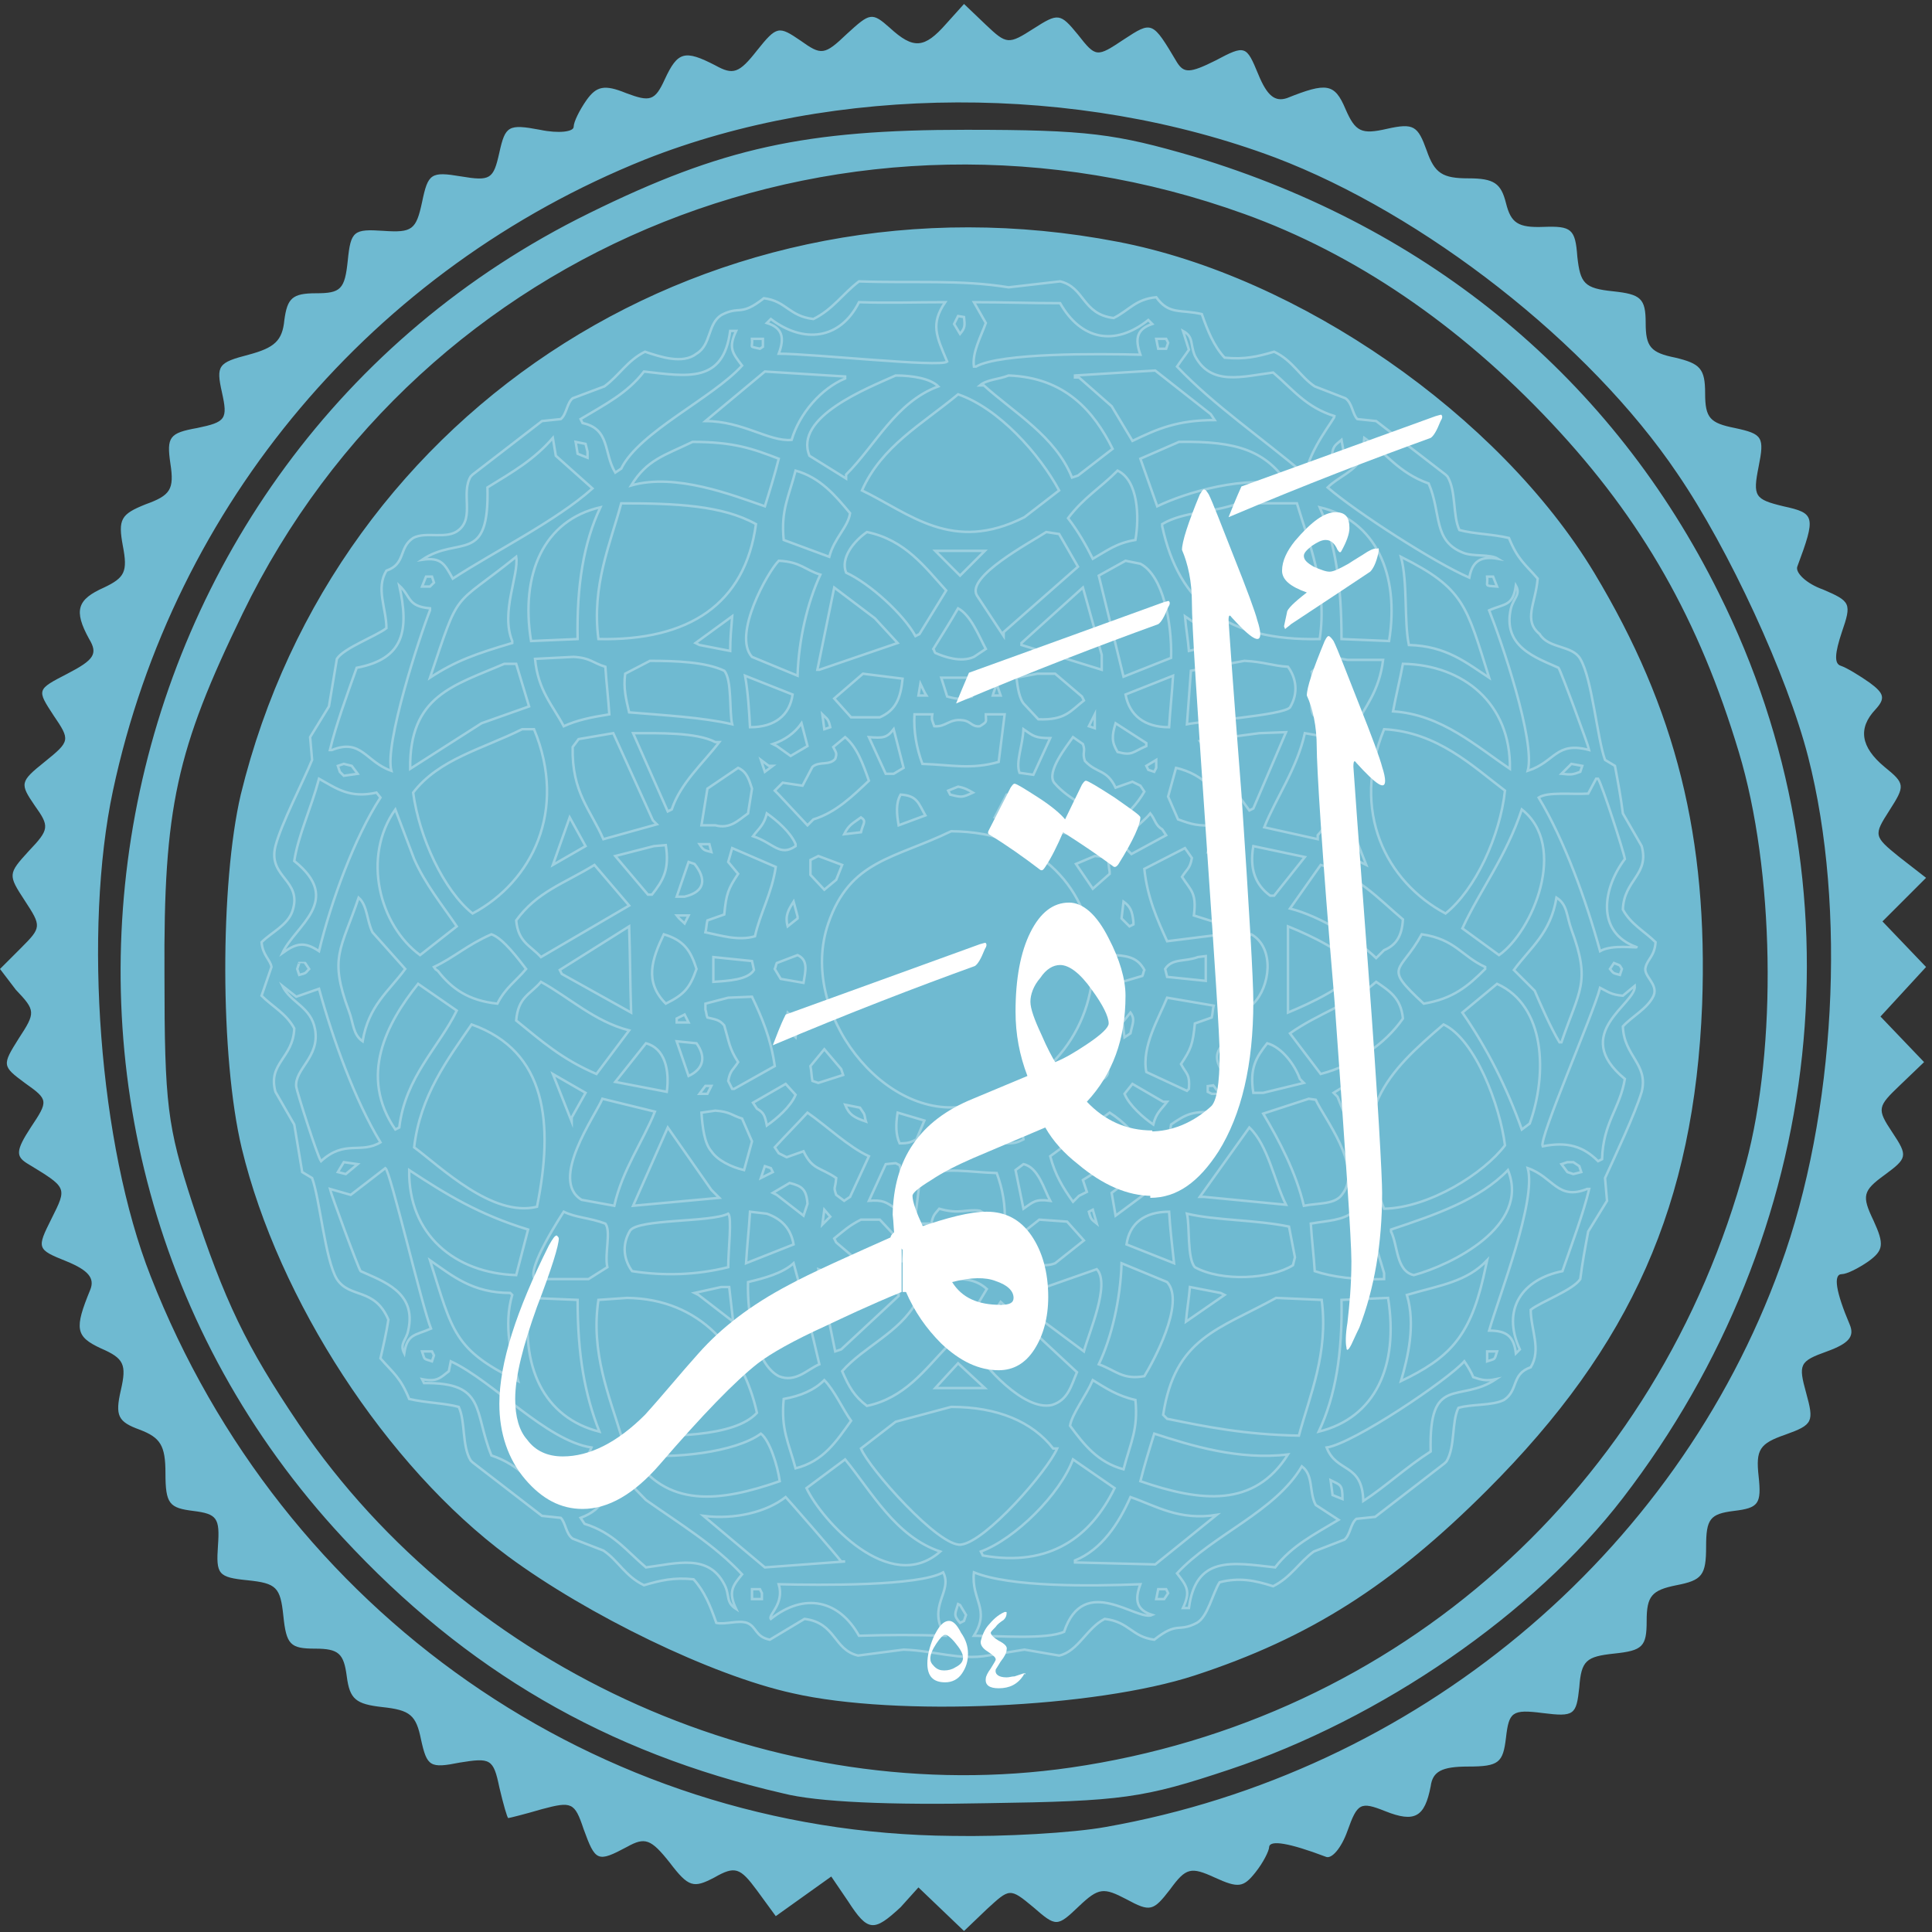
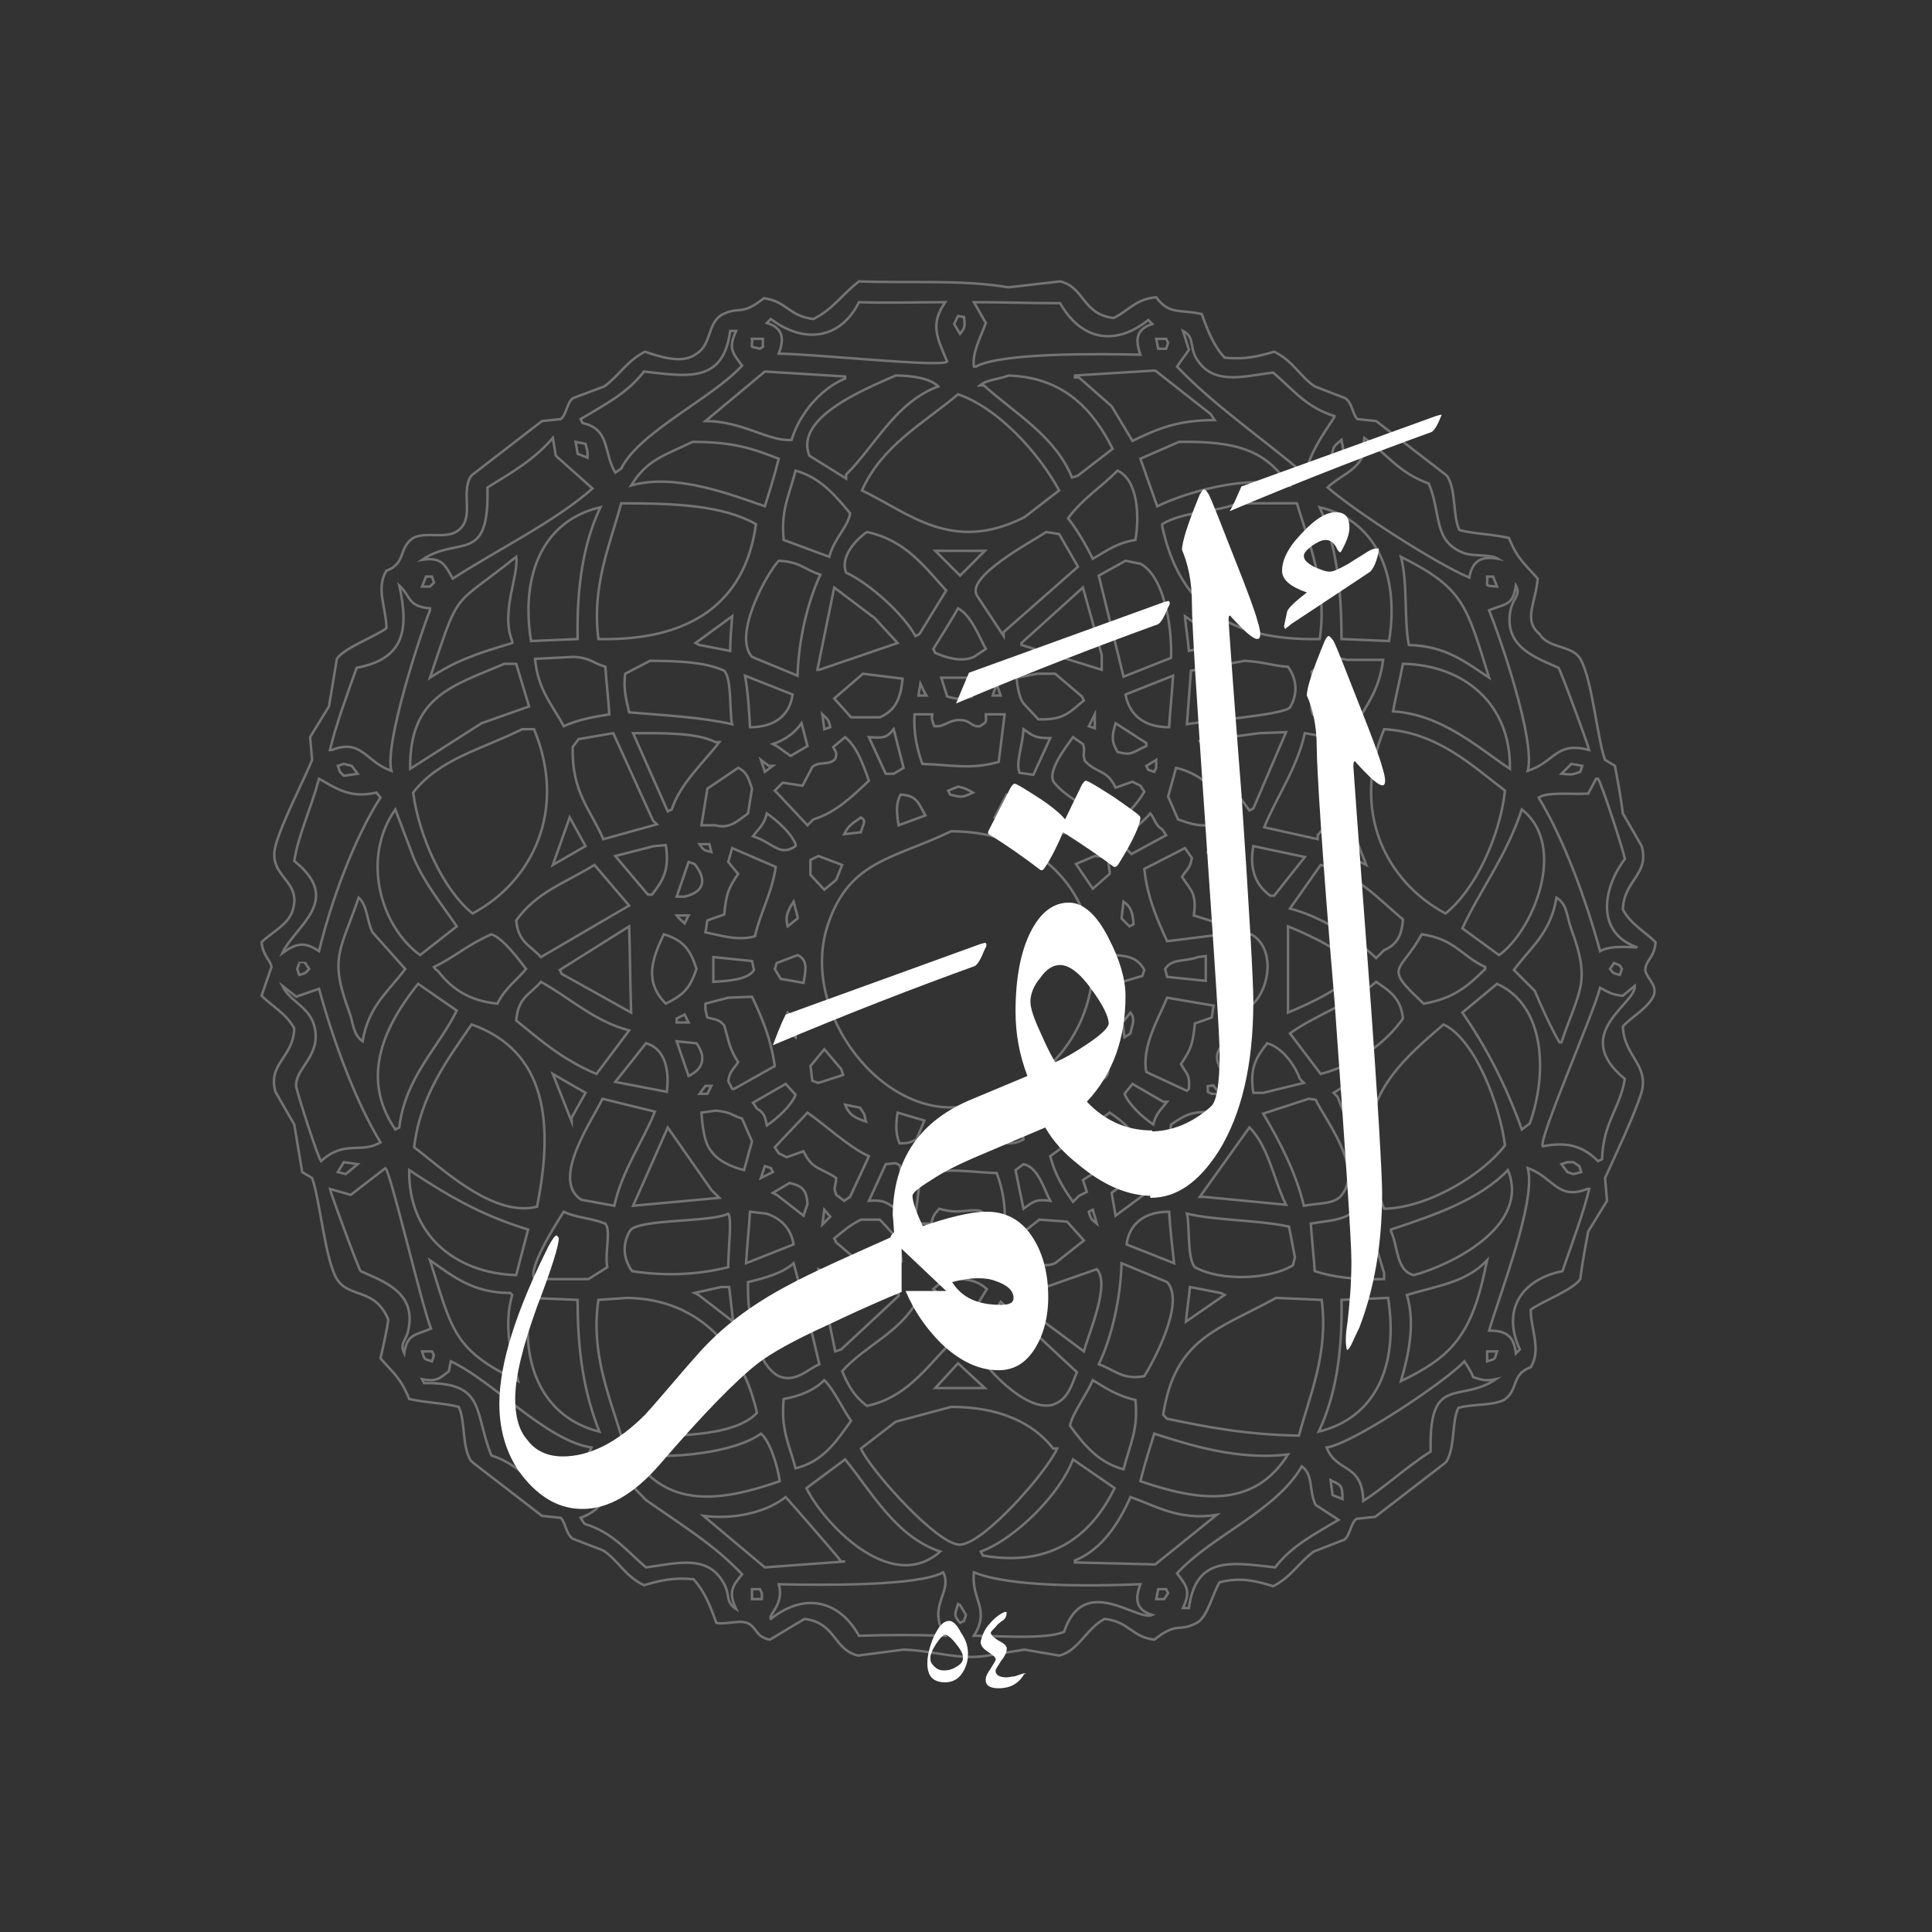
<svg xmlns="http://www.w3.org/2000/svg" xmlns:ns1="http://sodipodi.sourceforge.net/DTD/sodipodi-0.dtd" xmlns:ns2="http://www.inkscape.org/namespaces/inkscape" version="1.1" id="svg2985" x="0px" y="0px" viewBox="0 0 195 195" style="enable-background:new 0 0 195 195;" xml:space="preserve">
  <rect x="0" y="0" width="195" height="195" fill="#333333" stroke="none" />
  <style type="text/css">
	.st0{fill:#6FBAD1;}
	.st1{fill:#FFFFFF;}
	.st2{opacity:0.32;fill:none;stroke:#FFFFFF;stroke-width:0.25;stroke-miterlimit:10;enable-background:new    ;}
</style>
  <ns1:namedview bordercolor="#666666" borderopacity="1" gridtolerance="10" guidetolerance="10" id="namedview2987" ns2:current-layer="svg2985" ns2:cx="97.5" ns2:cy="97.5" ns2:pageopacity="0" ns2:pageshadow="2" ns2:window-height="706" ns2:window-maximized="1" ns2:window-width="1366" ns2:window-x="-8" ns2:window-y="-8" ns2:zoom="2.3538462" objecttolerance="10" pagecolor="#ffffff" showgrid="false">
	</ns1:namedview>
-   <path id="path2995" ns2:connector-curvature="0" class="st0" d="M85.6,191.9l-1.7-2.5l-2.8,2l-2.8,2l-1.9-2.6  c-1.7-2.3-2.2-2.5-4.3-1.3c-2.1,1.1-2.6,1-4.5-1.5c-1.9-2.4-2.5-2.6-4.3-1.6c-3,1.6-3.2,1.5-4.4-1.8c-0.9-2.7-1.2-2.8-4.2-2  c-1.7,0.5-3.3,0.9-3.4,0.9c-0.1,0-0.5-1.4-0.9-3.1c-0.6-2.9-0.9-3-4-2.5c-3,0.6-3.3,0.4-3.9-2.3c-0.5-2.5-1.1-3-3.9-3.3  c-2.7-0.3-3.3-0.8-3.6-3.1s-0.8-2.8-3.2-2.8c-2.5,0-2.9-0.4-3.2-3.3c-0.3-2.9-0.7-3.3-3.6-3.6c-3-0.3-3.2-0.6-3-3.5  c0.2-2.8-0.1-3.2-2.5-3.5s-2.8-0.7-2.8-3.8c0-2.8-0.5-3.6-2.6-4.4c-2.2-0.8-2.5-1.4-1.9-4s0.3-3.2-2-4.2c-2.6-1.2-2.7-2-1.1-5.9  c0.5-1.2-0.2-2-2.4-2.9c-3-1.2-3-1.3-1.5-4.3c1.6-3.2,1.6-3.1-2.5-5.6c-1.1-0.7-1.1-1.3,0.4-3.6c1.8-2.7,1.8-2.8-0.6-4.5  c-2.3-1.7-2.3-1.8-0.6-4.5c1.7-2.6,1.7-2.8-0.3-4.9L0,97.8l2.1-2.1c2.1-2.1,2.1-2.2,0.4-4.8c-1.7-2.6-1.7-2.7,0.4-5  C5,83.7,5,83.4,3.5,81.3c-1.5-2.2-1.5-2.4,1-4.4c2.6-2.1,2.6-2.2,0.9-4.7c-1.7-2.6-1.7-2.6,1.4-4.2c2.7-1.4,3.1-2,2.2-3.5  c-1.6-2.9-1.2-4,1.5-5.2c2.1-1,2.4-1.6,1.9-4.2c-0.5-2.7-0.2-3.2,2.3-4.2c2.5-0.9,2.9-1.5,2.5-4.1c-0.4-2.7-0.1-3.1,2.7-3.6  c2.9-0.6,3.1-0.9,2.5-3.6c-0.6-2.7-0.4-3,2.7-3.8c2.6-0.7,3.4-1.4,3.6-3.5c0.3-2.2,0.8-2.7,3.2-2.7c2.5,0,2.9-0.4,3.2-3.3  c0.3-3,0.6-3.2,3.6-3c2.9,0.2,3.3-0.1,3.9-2.9c0.6-2.9,0.9-3.1,3.9-2.6s3.3,0.3,3.9-2.4c0.6-2.7,0.9-2.9,4.1-2.3  c1.9,0.4,3.4,0.2,3.4-0.3s0.6-1.7,1.3-2.7c1-1.4,1.8-1.6,4-0.7c2.4,0.9,2.9,0.8,3.9-1.4c1.3-2.8,2-3,5.1-1.4c1.8,1,2.4,0.8,4.2-1.5  c2-2.5,2.2-2.5,4.4-1c2.1,1.5,2.4,1.5,4.7-0.7c2.3-2.1,2.5-2.2,4.3-0.6c2.4,2.2,3.5,2.1,5.7-0.4l1.8-2l2.2,2.1c2.1,2,2.3,2,4.8,0.4  s2.7-1.6,4.5,0.6c1.8,2.3,1.9,2.3,4.6,0.5c2.9-1.9,2.9-1.9,5.4,2.3c0.7,1.1,1.3,1.1,3.9-0.2c3-1.6,3.1-1.5,4.3,1.4  c0.9,2.2,1.7,2.8,2.9,2.4c4-1.6,4.8-1.5,5.9,1.1c1,2.3,1.6,2.6,4.2,2c2.7-0.6,3.1-0.3,4,2.2c0.8,2.3,1.6,2.8,4.2,2.8  c2.6,0,3.3,0.5,3.8,2.5s1.2,2.5,3.8,2.4c2.8-0.1,3.2,0.2,3.4,3c0.3,2.7,0.7,3.2,3.6,3.5c2.8,0.3,3.3,0.7,3.3,3.2c0,2.4,0.5,3,3,3.5  c2.5,0.6,3,1.1,3,3.6s0.5,3,3,3.5c2.8,0.6,3,0.9,2.4,3.9s-0.4,3.3,2.5,4c3.2,0.7,3.3,1,1.4,6.1c-0.2,0.6,0.9,1.7,2.6,2.3  c2.8,1.2,2.9,1.4,1.9,4.3c-0.7,2.1-0.8,3.2-0.1,3.4c0.6,0.2,1.9,1,2.9,1.7c1.5,1.1,1.6,1.6,0.6,2.7c-1.8,1.9-1.5,3.8,0.9,5.8  c2.1,1.7,2.1,1.9,0.5,4.4s-1.6,2.6,1,4.7l2.7,2.1l-2.2,2.2L190,93l2.2,2.3l2.2,2.3l-2.3,2.5l-2.3,2.5l2.2,2.3l2.2,2.3l-2.4,2.3  c-2.3,2.2-2.4,2.4-0.8,4.8c1.6,2.4,1.5,2.6-0.8,4.3c-2.2,1.6-2.3,2.1-1.1,4.6c1.1,2.4,1,3-0.5,4.1c-1,0.7-2.2,1.3-2.7,1.3  c-0.9,0-0.6,1.8,0.8,5.1c0.5,1.2-0.1,1.9-2.3,2.7c-2.8,1-2.9,1.3-2.1,4.2c0.8,2.9,0.7,3.2-2.1,4.2c-2.6,0.9-3,1.5-2.7,4.2  c0.3,2.8,0,3.2-2.5,3.5c-2.4,0.3-2.8,0.8-2.8,3.6c0,2.9-0.4,3.4-3,3.9c-2.5,0.5-3,1.1-3,3.6c0,2.6-0.4,3-3.3,3.3  c-2.8,0.3-3.3,0.7-3.5,3.4c-0.3,2.8-0.5,3-3.7,2.6c-3.1-0.4-3.4-0.1-3.7,2.5c-0.3,2.5-0.7,2.9-3.8,2.9c-2.7,0-3.6,0.5-3.8,2  c-0.6,3.1-1.6,3.7-4.6,2.5c-2.5-1-2.8-0.8-3.8,2c-0.6,1.7-1.6,2.9-2.2,2.6c-3.7-1.4-5.6-1.7-5.7-1c0,0.4-0.6,1.6-1.4,2.6  c-1.2,1.5-1.7,1.6-4.1,0.5s-2.9-1-4.5,1.2c-1.7,2.2-2,2.3-4.4,1c-2.3-1.2-2.8-1.2-4.8,0.7c-2.2,2.1-2.3,2.1-4.6,0.1  c-2.4-2-2.4-1.9-4.7,0.2l-2.3,2.2l-2.3-2.2l-2.3-2.2l-1.8,2C88.2,195,87.6,195,85.6,191.9L85.6,191.9z M111.6,184.4  c31.2-5.5,57.5-27.3,68.1-56.6c5.6-15.3,6.7-36.2,2.8-51.4c-2.1-8.2-8-21-13.2-28.6c-8.9-13.2-25.6-26.2-40.6-31.9  c-20-7.5-44.4-7.4-63.6,0.2c-27.4,11-47.5,34.7-53.7,63.7c-3,14.1-1.4,35.8,3.8,49c13.3,34,45.1,56.2,80.9,56.5  C101.3,185.4,108.3,185,111.6,184.4z M79,181c-17.8-4.1-32-12.4-44.4-25.8C-3.8,113.9,8.8,46.4,59.5,21.5c13.4-6.6,21.8-8.4,38-8.4  c12.3,0,15.1,0.4,23,2.7c23.9,7.2,42.3,22.5,53,44.1c14.7,29.4,10.9,64.5-9.7,91.3c-9,11.7-24.4,22.3-39.7,27.4  c-8.7,2.9-10.8,3.2-24.5,3.4C89.9,182.2,82.5,181.9,79,181z M108.1,178.4c33-4.8,59.3-28.2,68.1-60.9c3.2-11.8,2.9-29.7-0.7-41.6  c-4-13.3-9.7-23.4-18.9-33.2c-9.4-10-19.9-17.1-31-21.1c-39.6-14.3-83,3-101.1,40.3c-6.7,13.8-8,19.6-7.9,36.5  c0,13.1,0.3,15.3,2.8,23c3.3,10,5.4,14.4,10.8,22.4C47.2,168.8,78.4,182.7,108.1,178.4z M80,170.9c-8.2-1.8-20.7-7.9-28.7-13.8  C39,148,28.1,131.2,24.4,115.9c-2.2-9.2-2.2-26.7-0.1-35.7c9.6-39.3,48-63.6,88.5-55.8c18.3,3.5,38.5,17.5,48.1,33.4  c8.3,13.8,11.5,26.8,10.9,43.6c-0.8,20.1-7.1,34.4-21.7,49c-9.6,9.6-17.9,14.9-29.5,18.7C110.5,172.4,90.5,173.3,80,170.9L80,170.9z   M59.5,112.4c-0.3-0.6-0.1-1,0.4-1c0.6,0,1.1,0.4,1.1,1s-0.2,1-0.4,1S59.8,113,59.5,112.4z M55.5,111.4c-0.3-0.6,0.1-1,0.9-1  c0.9,0,1.6,0.4,1.6,1s-0.4,1-0.9,1S55.8,112,55.5,111.4z M63,97c0-0.5,6.7-3.6,7.8-3.6c0.3,0-0.3,0.6-1.4,1.4  C67.2,96.4,63,97.8,63,97z M62,93c0-0.9,4-1.4,4.6-0.5c0.3,0.5-0.6,0.9-2,0.9C63.2,93.4,62,93.3,62,93z M43.2,90.4  c0.2-0.7,1-1.5,1.8-1.8s1.1,0.1,0.9,0.9c-0.2,0.7-1,1.5-1.8,1.8C43.3,91.5,42.9,91.1,43.2,90.4z M62,89c0.5-0.5,2.6-0.5,5.2,0.1  l4.3,1L66.3,90C63.2,90,61.5,89.6,62,89z M67.5,53.4c-0.3-0.5,0.1-1,0.9-1c0.9,0,1.6,0.5,1.6,1s-0.4,1-0.9,1S67.8,54,67.5,53.4z" />
  <g>
    <path class="st1" d="M70.5,136.6c2.3-2.6,5.3-4.9,9.1-6.9c2.2-1.2,6-2.9,11.4-5.3v6c-3.4,1.4-5.9,2.6-7.6,3.4   c-3.3,1.5-5.6,2.8-6.9,3.8c-2.3,1.8-5.6,5.2-9.9,10.2c-2.6,3-5.2,4.5-7.8,4.5c-2.2,0-4.1-1-5.8-3s-2.6-4.6-2.6-7.6   c0-4.1,1.7-9.4,5-16c0.4-0.7,0.6-1,0.8-1c0.1,0.1,0.2,0.2,0.2,0.3c0,0.7-0.7,3-2.2,6.9c-1.4,3.9-2.2,7-2.2,9.3   c0,1.8,0.4,3.2,1.2,4.1c0.8,1.1,2,1.7,3.6,1.7c2.7,0,5.5-1.4,8.3-4.2C67,140.7,68.7,138.6,70.5,136.6L70.5,136.6z" />
    <path class="st1" d="M79.3,102.4c6.1-2.2,12.7-4.6,19.6-7.1c0.4-0.1,0.6-0.2,0.6-0.1c0.1,0.1,0.1,0.3-0.1,0.6c-0.4,1-0.7,1.5-1,1.7   c-5.8,2.1-12.6,4.7-20.4,8C78.4,104.5,78.7,103.6,79.3,102.4L79.3,102.4z" />
    <path class="st1" d="M101,131.7c0.9,0,1.3-0.2,1.3-0.7c0-0.7-0.6-1.3-1.8-1.7c-1-0.4-2.5-0.4-4.4,0.1   C97.1,131,98.7,131.7,101,131.7L101,131.7z M92.7,123.9c2.9-1,5.2-1.6,6.9-1.6c1.9,0,3.4,0.8,4.5,2.4s1.7,3.7,1.7,6.2   c0,2.1-0.5,3.9-1.4,5.3c-0.9,1.4-2.1,2.1-3.6,2.1c-2,0-3.9-0.9-5.8-2.7c-1.5-1.5-2.7-3.2-3.6-5.3h4.1l-5.6-5.3   c-0.1-0.3,0.3-0.7,1.2-1.1C92,123.6,92.6,123.5,92.7,123.9L92.7,123.9z" />
    <path class="st1" d="M97.8,67.9c6.1-2.2,12.7-4.6,19.6-7.1c0.4-0.1,0.6-0.2,0.6-0.1c0.1,0.1,0.1,0.3-0.1,0.6c-0.4,1-0.7,1.5-1,1.7   c-5.8,2.1-12.6,4.7-20.4,8C96.9,70,97.3,69.1,97.8,67.9L97.8,67.9z" />
    <path class="st1" d="M107.5,82.7l1.7-3.5c0.2-0.3,0.3-0.4,0.4-0.4c0.2,0,1.2,0.6,2.9,1.7c1.7,1.2,2.6,1.8,2.6,2   c0,0.7-0.7,2.3-2.2,4.7c-0.2,0.3-0.4,0.4-0.6,0.2c-1.5-1.1-3.1-2.2-5-3.4c-0.6,1.4-1.2,2.6-1.8,3.5c-0.2,0.3-0.3,0.4-0.5,0.3   c-1.7-1.3-3.4-2.5-5.2-3.6c-0.1-0.1-0.1-0.2,0-0.4l2.2-4.3c0.2-0.3,0.3-0.4,0.4-0.4c0.2,0,1,0.5,2.4,1.4S107.1,82.2,107.5,82.7   L107.5,82.7z" />
    <path class="st1" d="M111.9,103.3c0-0.7-0.6-1.9-1.7-3.4c-1.2-1.7-2.3-2.5-3.2-2.5c-0.7,0-1.4,0.4-2,1.3c-0.7,0.8-1,1.7-1,2.4   c0,0.7,0.4,1.8,1.1,3.3c0.6,1.4,1.1,2.3,1.4,2.8c1-0.4,2-1,3.2-1.8C111.2,104.4,111.9,103.7,111.9,103.3L111.9,103.3z M98.2,110.9   l5.5-2.3c-0.8-2.1-1.2-4.2-1.2-6.5c0-3.3,0.5-6,1.5-8s2.3-3,3.9-3c1.4,0,2.8,1.2,4,3.6c1.1,2.1,1.7,4.1,1.7,5.8   c0,4.4-1.3,7.9-3.9,10.7c1.8,1.9,4,2.9,6.6,2.9v6.6c-2.5,0-5-1.1-7.5-3.2c-1.4-1.1-2.5-2.3-3.3-3.7l-7.3,3.1   c-1.6,0.7-3,1.4-4.2,2.2c-1.3,0.8-1.9,1.3-1.9,1.6c0,0.6,0.4,1.7,1.1,3.2c-0.7,1.4-1.7,1.8-2.9,1.1c-0.1-0.8-0.1-1.6-0.2-2.4   C90.2,117,92.8,113.1,98.2,110.9L98.2,110.9z" />
    <path class="st1" d="M126.5,101.1c0,6.4-1.2,11.4-3.5,15.1c-2,3.1-4.2,4.7-6.9,4.7v-6.7c2.1,0,4.2-0.8,6.1-2.5   c0.6-0.5,0.9-2.3,0.9-5.3c0-1.8-0.5-9.3-1.4-22.5c-0.9-13.1-1.4-20.8-1.4-23.1c0-2.1-0.4-3.9-1-5.3c0-0.8,0.6-2.7,1.8-5.6   c0.2-0.3,0.3-0.5,0.4-0.5c0.2,0,0.3,0.2,0.5,0.5c0.4,0.8,1.2,2.9,2.5,6.2c1.4,3.5,2.2,5.7,2.4,6.5c0.2,0.6,0.3,1.1,0.3,1.4   c0,1-0.9,0.5-2.9-1.7c-0.2-0.3-0.3-0.2-0.3,0.3c0,0.1,0.4,6,1.3,17.5C126.1,92,126.5,98.9,126.5,101.1L126.5,101.1z" />
-     <path class="st1" d="M125.3,49.1c6.1-2.2,12.7-4.6,19.6-7.1c0.4-0.1,0.6-0.2,0.6-0.1c0.1,0.1,0.1,0.3-0.1,0.6c-0.4,1-0.7,1.5-1,1.7   c-5.8,2.1-12.6,4.7-20.4,8C124.4,51.2,124.8,50.2,125.3,49.1L125.3,49.1z" />
+     <path class="st1" d="M125.3,49.1c6.1-2.2,12.7-4.6,19.6-7.1c0.4-0.1,0.6-0.2,0.6-0.1c-0.4,1-0.7,1.5-1,1.7   c-5.8,2.1-12.6,4.7-20.4,8C124.4,51.2,124.8,50.2,125.3,49.1L125.3,49.1z" />
    <path class="st1" d="M139.1,55.9c-0.2,0.9-0.5,1.5-0.8,1.8c-1.2,0.8-3.9,2.6-8,5.3c-0.2,0.2-0.4,0.3-0.6,0.5c0-0.1-0.1-0.2-0.1-0.3   l0.3-1.4c0-0.3,0.7-1,2-2c-1.7-0.6-2.5-1.3-2.5-2.2c0-1,0.5-2,1.3-3c1.7-2,3-2.9,4.1-2.9c1,0,1.4,0.5,1.4,1.6   c0,0.6-0.3,1.4-0.8,2.3c-0.1,0.2-0.2,0.2-0.4-0.1c-0.3-0.7-0.7-1-1.2-1c-0.4,0-0.8,0.2-1.4,0.6c-0.5,0.4-0.8,0.7-0.8,1   c0,0.4,0.3,0.7,1,1.1c0.7,0.3,1.2,0.5,1.6,0.5c0.4,0,1-0.3,1.9-0.8c0.6-0.4,1.3-0.8,1.9-1.2c0.5-0.3,0.9-0.4,1-0.3   C139.2,55.2,139.2,55.5,139.1,55.9L139.1,55.9z" />
    <path class="st1" d="M132.9,75.4c0-2.1-0.4-3.9-1-5.2c0-0.8,0.6-2.6,1.8-5.5c0.2-0.4,0.3-0.5,0.4-0.5c0.1,0,0.3,0.2,0.5,0.5   c0.4,0.8,1.2,2.9,2.5,6.2c1.4,3.5,2.2,5.7,2.4,6.5c0.2,0.6,0.3,1.1,0.3,1.4c0,1-0.9,0.4-2.9-1.8c-0.2-0.3-0.3-0.2-0.3,0.4   c0,0.2,0.5,7,1.5,20.4s1.4,21,1.4,22.6c0,5.2-0.8,9.7-2.3,13.6c-0.4,0.8-0.6,1.3-0.8,1.7l0,0c-0.3,0.6-0.5,0.7-0.5,0.3   c-0.1-0.4-0.1-1.3,0.1-2.5c0.2-1.8,0.4-3.8,0.4-6.2c0-2.1-0.6-10.9-1.7-26.2C133.4,85.9,132.9,77.3,132.9,75.4L132.9,75.4z" />
  </g>
-   <polygon class="st1" points="91.1,126 91.1,130.4 95.7,130.4 " />
  <g>
    <path class="st1" d="M97.7,166.9c0,0.8-0.2,1.4-0.6,2s-1,0.9-1.7,0.9c-1.2,0-1.8-0.6-1.8-1.9c0-0.8,0.2-1.6,0.6-2.6   c0.5-1.1,1-1.7,1.6-1.7c0.4,0,0.8,0.4,1.2,1.2C97.5,165.5,97.7,166.2,97.7,166.9L97.7,166.9z M97.2,167.3c0-0.4-0.3-0.9-0.8-1.5   c-0.4-0.5-0.8-0.8-1-0.8s-0.5,0.3-0.9,0.9c-0.4,0.6-0.6,1.1-0.6,1.5c0,0.3,0.1,0.5,0.4,0.8s0.6,0.4,1,0.4s0.8-0.1,1.1-0.3   C97,168,97.2,167.7,97.2,167.3L97.2,167.3z" />
    <path class="st1" d="M103.3,169.1c-0.6,0.9-1.4,1.3-2.5,1.3c-0.9,0-1.4-0.3-1.3-1c0-0.2,0.2-0.6,0.5-1c0.3-0.5,0.5-0.8,0.5-0.9   c0-0.2-0.2-0.4-0.8-0.8c-0.5-0.3-0.8-0.7-0.7-1.1c0.1-0.4,0.3-1,0.7-1.5c0.5-0.6,1-1.1,1.7-1.4c0,0,0,0,0.1,0s0.1,0,0.1,0.1   c0,0.3-0.1,0.5-0.3,0.7c-0.3,0.2-0.6,0.4-0.8,0.7c-0.3,0.3-0.5,0.5-0.5,0.6c0,0.2,0.3,0.5,0.8,0.8c0.6,0.3,0.9,0.6,0.8,0.9   c0,0.3-0.2,0.7-0.6,1.2c-0.3,0.5-0.5,0.8-0.5,0.8c-0.1,0.5,0.3,0.8,1.1,0.8c0.3,0,0.5-0.1,0.8-0.1c0.6-0.2,0.9-0.3,0.9-0.3   c0.1,0,0.2,0,0.2,0v0.1C103.4,168.9,103.3,169,103.3,169.1L103.3,169.1z" />
  </g>
  <path class="st2" d="M86.7,28.4c5.6,0.2,10.2-0.2,15.1,0.6l5.2-0.6c2.5,0.6,2.2,3.3,5.4,3.7c1.6-0.8,2.2-1.9,4.3-2.1  c1.3,1.8,2.4,1.2,4.6,1.7c0.6,1.7,1.2,3.2,2.3,4.4c2,0.2,3.3-0.1,5-0.6c1.9,0.9,2.6,2.5,4.1,3.5l3.1,1.2c0.7,0.5,0.7,1.6,1.2,2.1  l1.9,0.2l7,5.4l0.2,0.2c0.9,1.5,0.5,3.9,1.2,5.4c1.5,0.4,3.3,0.4,5,0.8c0.9,2.2,1.6,2.6,2.9,4.1c-0.2,2.5-1.5,4.2,0.2,5.6  c0.9,1.5,3.3,1.1,4.1,2.5c1.2,2,1.7,8,2.5,10.2l1,0.6c0.3,1.6,0.6,3.2,0.8,4.8l1.9,3.3c0.8,2.9-1.8,3.4-1.9,6.4  c0.8,1.5,2.2,2.2,3.3,3.3c-0.1,1.4-0.8,1.7-1,2.5c-0.3,0.9,1.3,1.7,0.8,2.9c-0.6,1.3-2.2,2.1-3.1,3.1c0.1,3,2.6,3.8,1.9,6.6  c-0.7,2.3-2.7,6.5-3.7,8.7l0.2,2.3l-1.9,3.1c-0.3,1.6-0.6,3.2-0.8,4.8c-0.7,1.1-4,2.3-5,3.1c0,2,1.1,4,0,5.8c-2,0.7-1.2,2.3-2.7,3.3  c-1.2,0.6-3.3,0.4-4.6,0.8c-0.7,1.4-0.3,3.9-1.2,5.4l-0.2,0.2l-7,5.4l-1.9,0.2c-0.6,0.5-0.6,1.6-1.2,2.1l-3.1,1.2  c-1.5,1.1-2.3,2.6-4.1,3.5c-1.9-0.6-3.4-0.9-5.4-0.4c-0.7,1.1-1.2,3.5-2.3,4.1c-1.9,1-1.9-0.2-4.3,1.7c-2.3-0.3-2.5-1.8-5-2.1  c-1.8,0.9-2.7,3.3-4.6,3.7l-3.5-0.6l-3.7,0.6c-2.9,0.5-5.4-0.5-8.5-0.6l-4.6,0.6c-2.5-0.6-2.2-3.3-5.4-3.7l-3.5,2.1  c-1.5-0.3-1.3-1.3-2.3-1.7c-0.9-0.3-2.2,0.2-3.1,0c-0.6-1.7-1.2-3.2-2.3-4.4c-2-0.2-3.3,0.1-5,0.6c-1.9-0.9-2.6-2.5-4.1-3.5  l-3.1-1.2c-0.7-0.5-0.7-1.6-1.2-2.1l-1.9-0.2l-7-5.4l-0.2-0.2c-0.9-1.5-0.5-3.9-1.2-5.4c-1.5-0.4-3.3-0.4-5-0.8  c-0.9-2.2-1.6-2.6-2.9-4.1c0.3-1.3,0.6-2.6,0.8-3.9c-1.4-3.3-3.9-2.1-5.2-4.1c-1.2-2-1.7-8-2.5-10.2l-1-0.6l-0.8-4.8l-1.9-3.3  c-0.8-2.9,1.8-3.4,1.9-6.4c-0.8-1.5-2.2-2.2-3.3-3.3l1-2.9c-0.1-0.7-0.9-1.2-1-2.5c1-1,2.6-1.7,3.1-3.1c1.1-3.2-2.5-3.4-1.7-6.6  c0.6-2.3,2.8-6.5,3.7-8.7l-0.2-2.3l1.9-3.1l0.8-4.8c0.7-1.1,4-2.3,5-3.1c0-2-1.1-4,0-5.8c2-0.7,1.2-2.3,2.7-3.3  c1.3-0.7,3.4,0.2,4.6-0.8c1.6-1.3,0.2-3.7,1.2-5.4l0.2-0.2l7-5.4l1.9-0.2c0.6-0.5,0.6-1.6,1.2-2.1L61,39c1.5-1.1,2.3-2.6,4.1-3.5  c1.5,0.5,3.8,1.3,5.2,0.2c1.5-0.9,1.1-3,2.5-3.9c1.9-1,1.9,0.2,4.3-1.7c2.3,0.3,2.5,1.8,5,2.1C84.1,31.2,85,29.7,86.7,28.4z   M86.7,30.5c-1.9,3.8-5.6,4.2-8.9,1.7l-0.4,0.4c1.6,0.5,1.8,1.5,1.2,3.1c3.5,0,16.3,1.4,17,0.8c-1.1-2.6-1.7-3.8-0.2-6  C92.3,30.5,89.8,30.6,86.7,30.5L86.7,30.5z M98.3,30.5c0.4,0.7,0.8,1.4,1.2,2.1c-0.5,1.4-1.4,3-1.2,4.4h0.2  c2.5-1.4,12.3-1.3,16.6-1.2c-0.6-1.7-0.3-2.6,1.2-3.1l-0.4-0.4c-3.4,2.7-6.8,2-8.9-1.7C103.9,30.6,101.4,30.5,98.3,30.5L98.3,30.5z   M96.7,31.9l-0.4,0.8l0.6,1c0.5-0.6,0.5-0.8,0.4-1.7L96.7,31.9z M73.7,33.4C73,38.7,69.4,38,65,37.5c-1.7,2.2-3.9,3.3-6.4,4.8  l0.2,0.4c2.8,0.6,2.1,3,3.3,5l0.6-0.4c1.8-3.7,9.2-7.1,12.2-10.4c-1-1.3-1.4-1.8-0.6-3.5H73.7L73.7,33.4z M119.4,33.4l0.6,1.9  c-0.4,0.6-0.8,1.1-1.2,1.7c3.7,3.9,8.7,7.3,12.8,10.8h0.2c0.4-2.5,2.9-5.5,2.9-5.8c-2.9-0.9-4.2-2.7-6.2-4.4  c-3.1,0.4-6.3,1.4-7.9-1.7C120.1,34.7,120.5,34,119.4,33.4z M75.9,34.2c0.1,1-0.4,0.7,0.8,1L77,35v-0.8H75.9z M116.7,34.2l0.2,1h0.8  l0.2-0.6l-0.2-0.4H116.7L116.7,34.2z M77.2,37.5l-6,5c3.8,0,6.4,2.1,8.7,1.9c0.8-2.7,3-5.2,5.4-6.2V38L77.2,37.5z M114.9,37.5  l-6.4,0.4v0.2h0.4l3.3,2.9l2.1,3.5c2.5-1.2,4.5-2.1,8.3-2.1l-0.4-0.6l-5.6-4.4L114.9,37.5L114.9,37.5z M90.4,37.9  c-2.9,1.3-10.3,4.2-8.7,8.1l3.7,2.3v-0.4c3-3,5-7.3,9.3-8.9C93.9,38.2,92.1,37.9,90.4,37.9z M101.8,37.9c-1,0.4-2.2,0.4-2.9,1h0.4  c3.1,2.8,7.2,5.1,8.9,9.3l0.6-0.2l3.5-2.7C110.4,41.5,107.5,38.1,101.8,37.9L101.8,37.9z M96.7,39.8c-3.6,3-7.7,5.2-9.7,9.7  c4.8,2.3,9.1,6.4,16.4,2.7l3.5-2.7C104.9,45.8,100.8,41.2,96.7,39.8L96.7,39.8z M55.8,44.2c-1.9,2.2-4,3.4-6.6,5  c0.2,7.9-2.9,4.8-6.6,7.3c2-0.3,2.3,0.5,3.1,1.9c4.3-2.8,10.4-5.8,14.1-9.1L56.1,46L55.8,44.2z M137.7,44.2l-0.2,1.9  c-0.7,1.5-2.4,2-3.5,3.1c2.9,2.5,10.8,7.6,14.3,9.1c0.3-1.7,1.2-2.2,2.9-1.9c-0.8-0.5-2.5-0.2-3.5-0.6c-3.1-1.2-2.2-4-3.5-7  C141.1,47.7,139.9,45.7,137.7,44.2L137.7,44.2z M135.4,44.4c-0.7,0.6-0.9,0.6-1,1.9l1.2-0.8L135.4,44.4z M58.1,44.6l0.2,1.2l1,0.4  v-0.6l-0.2-0.8L58.1,44.6z M69.9,44.6C67,46,65.3,46.4,63.7,49c4.5-1.3,10.3,1,13.5,2.1c0.5-1.6,1-3.2,1.4-4.8  C76,45.3,74.1,44.6,69.9,44.6L69.9,44.6z M119,44.6l-3.9,1.7l1.7,4.8c2.9-1.4,8.9-3.2,13.3-2.1C127.8,45.5,124.9,44.5,119,44.6  L119,44.6z M80.3,47.5c-0.7,2.7-1.5,4-1.2,7l4.6,1.7c0.5-1.9,1.9-3,2.1-4.4C84.3,50,82.8,48.2,80.3,47.5z M112.8,47.5  c-1.8,1.8-3.4,2.7-5,4.8c1,1.3,1.8,2.7,2.5,4.1c1.4-0.8,2.4-1.6,4.3-1.9C115,52.2,114.9,48.5,112.8,47.5z M62.7,50.8  c-1.1,4.1-3,8.3-2.3,13.7c9.1,0.2,14.8-3.5,15.9-11.6C72.9,51,68.2,50.8,62.7,50.8z M125,50.8c-2.7,1-5.5,0.8-7.7,2.1v0.2  c1.7,7.9,6.6,11.6,15.9,11.4c0.8-5.3-1.1-9.7-2.3-13.7H125L125,50.8z M58.3,64.5c-0.1-5.4,0.6-9.7,2.3-13.3c-5.7,1.3-8.1,6.7-7,13.5  L58.3,64.5z M135.4,64.5l4.8,0.2c1.1-6.8-1.4-12.2-7-13.5C134.8,54.9,135.4,59,135.4,64.5z M87.5,53.7c-1.3,0.9-2.7,2.6-2.1,4.1  c2.4,1.1,5.8,4.2,7,6.4l0.4-0.2l2.7-4.4C93.4,57.3,91.4,54.5,87.5,53.7z M105.6,53.7c-1.7,1.1-8.1,4.5-7,6.4l2.7,4.1v-0.4l7.5-6.6  l-1.9-3.3L105.6,53.7z M94.4,55.6l2.5,2.5l2.5-2.5H94.4L94.4,55.6z M52.1,56.2c-6.6,5.3-5.6,3-8.7,12.2c2.6-1.7,4.6-2.4,8.3-3.5  v-0.2C50.5,61.8,52.4,58,52.1,56.2L52.1,56.2z M141.4,56.2c0.7,2.6,0.3,6.5,0.8,8.9c3.8,0.1,5.8,1.8,8.1,3.3  C148,61.1,147.8,59.4,141.4,56.2L141.4,56.2z M78.6,56.6c-1.1,1.1-4.7,7.5-2.7,9.7l4.6,1.9c0.1-3.6,1-7.4,2.3-10.2  C81.2,57.5,80.8,56.7,78.6,56.6L78.6,56.6z M113.6,56.6l-2.7,1.5l2.5,10.2l4.8-1.9c0.1-3.5-0.8-8.3-3.1-9.5L113.6,56.6z M43,58.2  l-0.4,1h0.8l0.4-0.4l-0.2-0.6H43L43,58.2z M150.1,58.2c0.1,1-0.4,0.9,1,1l-0.4-1H150.1z M40.3,59.1c1,4.5,0.5,7.4-4.3,8.3  c-1,2.8-2.1,5.8-2.7,8.3h0.2c3-1.2,3.4,1.2,6,2.1c-0.7-2.7,2.8-13.4,3.9-16.2v-0.2C41.1,61.2,41.5,60.2,40.3,59.1z M153,59.1  c-0.3,2.1-1.1,1.8-2.7,2.5c1.2,3,4.7,13.2,3.9,16.2c2.8-0.9,2.8-3,6.2-2.1c-0.1-0.5-2.9-8.1-3.1-8.3c-2.2-1-5.7-2.1-4.8-6  C152.8,60.3,153.5,60,153,59.1z M84.2,59.3l-1.7,8.3h0.2l7.9-2.7l-2.3-2.5L84.2,59.3z M109.3,59.3l-6.2,5.6v0.2l8.1,2.5v-1.5  L109.3,59.3z M96.7,61.4c-0.8,1.4-1.7,2.8-2.5,4.1c0.1,0.1,0.1,0.3,0.2,0.4c0.9,0.4,2.6,1,3.9,0.4l1.2-0.8  C98.8,64.2,98,62.1,96.7,61.4L96.7,61.4z M73.9,62.2l-3.7,2.7l0.4,0.2l3.1,0.6C73.7,64.5,73.8,63.4,73.9,62.2L73.9,62.2z   M119.6,62.2c0.1,1.2,0.3,2.3,0.4,3.5l3.5-0.8L119.6,62.2z M57.9,66.3L54,66.5c0.3,3.2,1.8,4.7,2.9,6.8c1.3-0.6,2.7-0.9,4.6-1.2  c-0.1-1.6-0.3-3.2-0.4-4.8C59.8,66.9,59.6,66.4,57.9,66.3L57.9,66.3z M134.3,66.3l-1.9,1.5c0.3,1.4-0.4,3.6,0.2,4.4  c1.5,0.6,3,0.7,4.1,1.2c1.1-2.1,2.5-3.6,2.9-6.8H136L134.3,66.3z M65.6,66.7L63.1,68c-0.2,1.5,0.1,2.6,0.4,3.9  c3.6,0.3,7.4,0.5,10.4,1.2c-0.3-1.2,0-4.5-0.8-5.4C71.2,66.8,68.2,66.7,65.6,66.7L65.6,66.7z M125.6,66.7l-5.4,1l-0.4,5.4  c1.4-0.3,9.7-0.9,10.4-1.7c0.9-1.5,0.6-3-0.2-4.1C128.4,67.2,127.6,66.8,125.6,66.7L125.6,66.7z M50.9,67c-5.1,2.2-9.6,3.2-9.5,10.6  l7.2-4.6l4.8-1.7L52.1,67H50.9L50.9,67z M141.6,67c-0.3,1.6-0.7,3.2-1,4.8c4.9,0.3,8.5,3.6,11.8,5.8C152.5,71,147.7,67.1,141.6,67  L141.6,67z M87.1,68l-2.9,2.5l1.7,1.9h2.9c1.6-0.7,2.1-1.9,2.3-3.9L87.1,68z M104.7,68l-2.1,0.4c0.1,1,0.3,2.2,0.8,2.7l1.4,1.5  c2.7,0.1,3.2-0.8,4.6-1.9l-0.2-0.4l-2.7-2.3L104.7,68L104.7,68z M75.7,73.4c2.5,0,4-1.2,4.3-3.3l-4.8-1.9  C75.5,69.9,75.6,71.6,75.7,73.4z M118,73.4c0.1-1.7,0.3-3.5,0.4-5.2l-4.8,1.9C114,72.2,115.5,73.4,118,73.4L118,73.4z M95,68.4  l0.6,1.9c1.1,0.3,1.3,0.3,2.5,0l0.6-1.9H95z M92.9,69l-0.2,1.2h0.8C93.3,69.9,93.1,69.4,92.9,69z M100.6,69  c-0.1,0.4-0.3,0.8-0.4,1.2h0.8C100.9,69.9,100.7,69.4,100.6,69z M83,72.1l0.2,1.5l0.6-0.2C83.6,72.5,83.5,72.6,83,72.1z M92.3,72.1  c-0.1,1.7,0.2,3.4,0.8,5c3,0.1,4.9,0.6,7.7-0.2c0.2-1.6,0.4-3.2,0.6-4.8h-1.9c0,0.8,0.2,0.7-0.6,1.2c-0.8,0.1-0.9-0.5-1.7-0.6  c-1.4-0.2-1.7,0.7-2.9,0.6c-0.2-0.6-0.3-0.6-0.2-1.2H92.3L92.3,72.1z M110.5,72.1l-0.6,1.2l0.6,0.2V72.1z M80.9,73  c-0.7,1-1.7,1.7-2.9,2.1l0.4,0.2l1.4,1l1.7-1L80.9,73z M112.6,73c-0.4,1.3-0.4,1.9,0.2,2.9c1.5,0.4,1.5,0,2.9-0.6V75L112.6,73z   M52.7,73.6c-4,2-8.4,3-11,6.4c0.6,4.5,3.1,9.9,6,12.2c6-3.2,9.6-10.4,6.2-18.6H52.7L52.7,73.6z M90.2,73.6  c-0.7,0.9-1.1,0.9-2.5,0.8l1.7,3.7h0.8l1-0.6L90.2,73.6z M103.3,73.6c-0.1,1.8-0.8,3.3-0.4,4.4l1.4,0.2l1.7-3.7  C104.5,74.5,104.3,74.3,103.3,73.6L103.3,73.6z M139.7,73.6c-3.4,8.3,0.2,15.4,6.2,18.6c3-2.4,5.5-7.8,6-12.4  C148.6,77.3,145.1,73.9,139.7,73.6L139.7,73.6z M61.9,74l-3.5,0.6l-0.6,0.8c-0.1,4.6,1.8,6.3,3.1,9.3l5.4-1.5l-0.4-0.4L61.9,74z   M63.9,74l3.5,7.9l0.4-0.2c0.9-2.7,3.2-4.7,4.8-6.8h-0.4C70.3,73.9,66.5,74,63.9,74L63.9,74z M127.1,74l-6,0.8c1.7,2.3,3.3,4.7,5,7  l0.4-0.2l3.3-7.7L127.1,74L127.1,74z M131.7,74c-0.8,3.6-2.9,6.5-4.1,9.5l5.4,1.2v-0.4c1.2-1.2,5.1-8,2.1-9.7L131.7,74z M85.3,74.4  l-1.2,1c0.3,0.6,0.4,0.6,0.2,1.2c-0.6,0.7-1.6,0.2-2.3,0.8l-1,1.9L79,79l-0.8,0.8l0.4,0.4l2.9,3.1l0.6-0.6c2.3-0.7,4-2.4,5.6-3.9  C87.1,77.1,86.5,75.4,85.3,74.4L85.3,74.4z M108.3,74.4c-0.7,1-2.7,3.5-1.9,4.6c1.5,1.8,4,2.6,5.6,4.4l0.4-0.4  c1.3-0.6,2.4-1.9,3.1-3.1l-0.4-0.6l-0.8-0.4l-1.7,0.6c-0.9-1.9-1.9-1.4-3.1-2.7c-0.3-0.9,0.1-0.9-0.2-1.7L108.3,74.4z M76.8,76.7  l0.4,1.2l0.8-0.6h-0.4L76.8,76.7z M116.7,76.7l-1,0.6l0.2,0.4l0.6,0.2l0.2-0.4L116.7,76.7L116.7,76.7z M34.7,77.1l-0.6,0.2l0.2,0.6  l0.4,0.4l1.4-0.2l-0.6-0.8L34.7,77.1z M158.6,77.1l-1,1c1,0.1,1.1,0.1,1.9-0.2l0.2-0.6L158.6,77.1z M74.5,77.5l-3.1,2.1  c-0.2,1.2-0.4,2.5-0.6,3.7h1.4c1.5,0.4,2.3-0.5,3.3-1.2l0.4-2.5C75.6,78.7,75.4,77.9,74.5,77.5L74.5,77.5z M123,83.3  c0-1.5-0.3-3.1-1-3.9c-0.6-0.9-2-1.6-3.3-1.9l-0.8,2.9l1,2.3C120.3,83.2,120.8,83.4,123,83.3z M32.2,78.6c-0.8,3-2.1,5.7-2.5,8.3  c5,4,0.1,6.5-1.2,9.3c1.4-1,2.2-1.2,3.7-0.2c1.2-5,3.6-11.5,6.2-15.5L38,80C35.3,80.6,34,79.6,32.2,78.6L32.2,78.6z M161.1,78.6  l-0.8,1.5c-1.7,0.1-4.1-0.2-5,0.4c2.6,4.3,4.8,10.4,6.2,15.5c1.2-0.7,3.7-0.3,3.7-0.4c-4.2-1.5-3.4-6-1.2-8.9  c-0.1-0.7-2.3-7.5-2.7-8.1H161.1L161.1,78.6z M96.7,79.4l-1,0.4l0.2,0.4c1.2,0.3,1.2,0.3,2.3-0.2C97.7,79.7,97.3,79.5,96.7,79.4  L96.7,79.4z M90.9,80.2c-0.5,0.9-0.4,1.9-0.2,3.1l2.7-1C92.7,81.1,92.6,80.3,90.9,80.2z M101.6,80.2l-1.2,2.3l2.7,0.8  c0.2-1.2,0.2-2.2-0.2-3.1L101.6,80.2L101.6,80.2z M39.9,81.7c-3.4,4.8-1.6,11.7,2.5,14.7l3.7-2.9c-1.5-2.2-3.2-4.3-4.3-6.8  L39.9,81.7z M153.6,81.7c-1.6,4.8-4.2,8.1-6,12l3.7,2.7C154.7,94,158.3,85.4,153.6,81.7L153.6,81.7z M77.4,82.1  c-0.3,1.2-0.8,1.5-1.4,2.3c2.1,0.7,2.7,2.1,4.3,1v-0.2C79.8,84,78.4,82.8,77.4,82.1z M116.1,82.1c-0.9,1.1-2.3,1.8-2.7,3.3l0.8,0.8  l3.5-1.9l-0.4-0.6C116.6,83.3,116.6,82.7,116.1,82.1L116.1,82.1z M57.5,82.5l-1.7,4.8l3.3-1.9L57.5,82.5z M86.9,82.5  c-0.8,0.6-1.2,0.7-1.7,1.7l1.7-0.2C87.1,83.1,87.5,82.9,86.9,82.5L86.9,82.5z M106.4,82.5c0.1,0.5,0.3,1,0.4,1.5l1.7,0.2  C108,83.1,107.5,82.8,106.4,82.5z M136,82.5l-1.2,3.3l3.1,1.5L136,82.5z M96,83.9c-5.8,2.8-10.2,2.9-12.4,9.3  c-3.1,9,5.7,20.1,14.1,18.4C115.1,108.4,114.5,84,96,83.9L96,83.9z M70.6,85.2c0.4,0.6,0.4,0.6,1.2,0.8l-0.2-0.8H70.6L70.6,85.2z   M122.1,85.2l-0.2,0.8c0.8-0.2,0.8-0.3,1.2-0.8H122.1z M66,85.4l-3.9,1l3.3,3.9h0.4c1.1-1.4,1.8-2.5,1.4-5L66,85.4L66,85.4z   M126.5,85.4c-0.4,2.3,0.2,3.9,1.7,5h0.4l3.1-3.9L126.5,85.4z M73.9,85.6L73.5,87l1,1.2c-1,1.5-1.2,2-1.4,4.1l-1.7,0.6  c-0.1,0.4-0.1,0.8-0.2,1.2c1.5,0.3,3.3,0.9,5,0.4c0.5-2.3,1.7-4.3,2.1-7L73.9,85.6z M119.6,85.6l-4.1,2.1c0.3,2.9,1.3,5.1,2.3,7.3  l4.8-0.6v-0.6c-0.1-0.3-0.1-0.6-0.2-0.8l-1.9-0.6c0.3-2.3-0.3-2.5-1.2-3.9c0.5-0.8,0.8-0.8,1-1.9L119.6,85.6z M82.6,86.4l-0.8,0.4  v1.5l1.4,1.5l1.2-1l0.6-1.5L82.6,86.4z M110.5,86.4l-1.9,0.8l1.7,2.5l1.7-1.5V88c-0.1-0.5-0.1-1-0.2-1.5L110.5,86.4z M69.5,87  l-1.2,3.5h0.8c2.1-0.5,2.2-1.8,1-3.3L69.5,87z M124,87l-1.2,1c-0.1,2.2,0.7,2.5,2.7,2.5L124,87z M60,87.3c-3.1,1.9-5.8,2.7-7.9,5.6  c0.2,2.2,1.4,2.5,2.5,3.7l8.9-5.2L60,87.3z M133.3,87.3l-3.1,4.4c3.1,0.8,6.6,3,8.7,5l0.8-0.8c1.2-0.5,1.8-1.4,1.9-3.1  C139,90.6,137,88.3,133.3,87.3L133.3,87.3z M36.2,90.6c-1.8,5.3-3,6-1,11.4c0.5,1.3,0.4,2.4,1.4,3.1c0.6-3.6,2.6-5,4.3-7.3l-3.3-3.7  C37,92.9,37.1,91.4,36.2,90.6z M157.1,90.6c-0.6,3.6-2.6,5-4.3,7.3l2.1,2.1c0.6,1.4,1.6,3.7,2.5,5.2h0.2c1.8-5.3,3-6,1-11.4  C158.1,92.4,158.2,91.3,157.1,90.6L157.1,90.6z M80.1,91c-0.5,0.8-0.9,1.4-0.6,2.5l1-0.8v-0.2L80.1,91z M113.4,91l-0.2,1.7l0.8,0.8  l0.4-0.2v-0.2C114.3,92,114.1,91.5,113.4,91L113.4,91z M68.3,92.4c0.3,0.4,0.5,0.5,0.8,0.8l0.4-0.8H68.3L68.3,92.4z M124.2,92.4  c0.4,1-0.1,0.4,0.8,0.6l0.4-0.4v-0.2H124.2z M63.5,93.5l-7,4.4l0.2,0.4l7,3.9C63.6,99.3,63.6,96.4,63.5,93.5L63.5,93.5z M130,93.5  v8.7c2.4-1,5.6-2.5,7.2-4.4C135.5,96,132.5,94.5,130,93.5L130,93.5z M49.6,94.3c-2.5,1.1-3.7,2.3-5.8,3.3c0.3,0.4,0,0.1,0.4,0.4  c1.4,1.8,3.1,3,6,3.3c0.8-1.6,1.9-2.3,2.9-3.5C52.4,96.9,50.8,94.7,49.6,94.3L49.6,94.3z M67,94.3c-1.2,2.5-2,4.8,0.2,7  c1.8-0.9,2.4-1.5,3.1-3.5C69.7,95.9,69,94.9,67,94.3L67,94.3z M126.3,94.3c-1.5,1.2-2.1,1.5-2.9,3.5c0.7,2,1.3,2.7,3.1,3.5  C128.2,99.6,128.7,95.7,126.3,94.3L126.3,94.3z M143.5,94.3c-2.2,4-4,3.1,0.2,7c3-0.5,4.5-1.8,6.2-3.5v-0.2  C147.5,96.5,146.9,94.8,143.5,94.3L143.5,94.3z M80.5,96.4l-2.1,0.8c-0.1,0.2-0.1,0.4-0.2,0.6l0.6,1l2.3,0.4  C81.3,98,81.6,96.9,80.5,96.4z M112.6,96.4v2.9l2.7-0.8c0.1-0.2,0.1-0.4,0.2-0.6C114.9,96.8,114.1,96.5,112.6,96.4z M72,96.6v2.5  c1.5-0.1,3.5-0.2,4.1-1.2L75.9,97L72,96.6z M120.9,96.6c-1.3,0.5-2.6,0.1-3.3,1.2l0.2,0.8l3.9,0.4v-2.5L120.9,96.6L120.9,96.6z   M30.2,97.2L30,97.8l0.2,0.6c0.8-0.2,0.6-0.2,1-0.6l-0.4-0.6C30.8,97.2,30.2,97.2,30.2,97.2z M162.9,97.2l-0.4,0.6  c0.4,0.5,0.3,0.4,1,0.6l0.2-0.6C163.4,97.3,163.6,97.5,162.9,97.2L162.9,97.2z M54.6,99.1c-1.1,1.3-2.3,1.5-2.5,3.9  c2.6,2.1,4.6,3.9,8.1,5.4l3.3-4.4C60,103.1,57.5,100.7,54.6,99.1z M138.9,99.1c-2.5,2.2-5.9,3.2-8.7,5.2l3.1,4.1  c3.4-0.9,6.5-3,8.3-5.6C141.4,100.7,140.2,100,138.9,99.1z M42.2,99.3c-3.2,4-6,9.3-2.3,14.7l0.4-0.2c0.6-5.1,4-8.1,5.8-11.8  L42.2,99.3z M151.1,99.3l-3.5,2.9c2.5,3.6,4.5,7.6,6,11.8l0.8-0.6C156.2,108.4,156,101.5,151.1,99.3L151.1,99.3z M28.5,99.5  c0.8,1.7,2.9,2.1,3.3,4.4c0.5,2.8-2.1,4-1.9,5.8c0.1,0.6,2.1,6.9,2.5,7.5c2.4-2.2,4-0.7,6-1.9c-2.6-4.3-4.8-10.4-6.2-15.5l-2.3,0.8  L28.5,99.5z M165,99.5l-1.2,1c-1.2-0.1-1.5-0.4-2.3-0.8c-0.7,2.7-6.2,15.2-5.8,16c2.5-0.5,4.1,0,5.6,1.5l0.4-0.2  c0.1-3.7,1.8-5.1,2.3-8.1C158.4,104.3,165.2,101.3,165,99.5z M73.5,100.7l-2.3,0.6v0.6c0.1,0.3,0.1,0.6,0.2,0.8  c0.8,0.2,1.2,0.2,1.7,0.8c0.5,1.7,0.5,2.3,1.4,3.7c-0.5,0.8-0.8,0.8-1,1.9l0.4,0.8h0.2l4.1-2.3c-0.4-2.8-1.3-4.9-2.3-7L73.5,100.7  L73.5,100.7z M117.8,100.7c-0.8,2-2.6,4.9-2.1,7.5l4.1,1.9l0.2-0.2c0.1-1.5-0.2-1.4-0.8-2.5c1-1.5,1.2-2,1.4-4.1l1.7-0.6  c0.1-0.4,0.1-0.8,0.2-1.2L117.8,100.7z M79.5,102.2c-0.2,1.1,0,1.8,0.8,2.5l0.2-1.7L79.5,102.2z M114.1,102.2l-0.8,1l0.2,1.5  l0.6-0.4C114.3,103.3,114.6,102.9,114.1,102.2L114.1,102.2z M69.1,102.4l-0.8,0.4v0.4h1.2L69.1,102.4z M124.4,102.4l-0.2,0.8h1.2  v-0.4L124.4,102.4z M47.6,103.4c-2.4,3.5-5.2,7.2-5.8,12.4c2.7,2,7.9,7.1,12.4,6C55.9,113.4,55.2,106.1,47.6,103.4z M145.7,103.4  c-5.5,4.7-10,8.9-6,18.6c4.6-0.1,10.1-3.6,12.2-6.4C151.4,111.6,148.9,104.9,145.7,103.4z M68.3,105.1l1.2,3.5  c1.5-0.7,1.8-1.9,0.8-3.3L68.3,105.1z M123.8,105.1c-1.3,1-1.2,2.1-0.2,3.3l0.6,0.2v-0.4l1.2-3.1H123.8z M65.2,105.3l-3.1,3.9l5.2,1  C67.6,108,67.1,105.8,65.2,105.3L65.2,105.3z M127.9,105.3c-1.1,1.4-1.8,2.5-1.4,5h1l4.1-1l-0.4-0.4  C130.7,107.5,129.4,105.7,127.9,105.3L127.9,105.3z M83.2,105.9l-1.4,1.7c0.1,0.5,0.1,1,0.2,1.5l0.6,0.2l2.5-0.8l-0.2-0.6  L83.2,105.9z M110.3,105.9l-1.7,2.5c1.3,0.3,1.8,1,2.9,0.4c0.4-0.4,0.3-0.4,0.4-1.2L110.3,105.9z M55.8,108.4l1.9,4.8v-0.4l1.4-2.5  L55.8,108.4z M137.7,108.4l-3.1,1.9l0.4,0.4l1,2.5l0.4-0.2C136.8,111.4,137.2,109.9,137.7,108.4L137.7,108.4z M79.3,109.4l-3.3,1.9  l0.4,0.6c0.7,0.4,0.8,0.7,1,1.7c1-0.7,2.4-1.9,2.9-3.1L79.3,109.4z M114.3,109.4l-0.8,1c0.5,1.2,1.9,2.4,2.9,3.1  c0.3-1.2,0.8-1.5,1.4-2.3h-0.4L114.3,109.4z M71.2,109.6l-0.6,0.8h0.8l0.4-0.8H71.2L71.2,109.6z M121.9,109.6v0.6l0.4,0.2h0.8  l-0.6-0.8C122.5,109.6,121.9,109.6,121.9,109.6z M60.8,110.9c-0.7,1.7-5.4,8.2-2.1,10.2l3.3,0.6c0.8-3.6,2.9-6.5,4.1-9.5L60.8,110.9  z M132.1,110.9l-4.6,1.5c1.6,2.7,3.3,5.9,4.1,9.3c1.5-0.3,3.2-0.1,3.9-1.2c2.1-2.7-1.9-7.7-2.7-9.5L132.1,110.9L132.1,110.9z   M85.3,111.5c0.4,1,0.9,1.3,2.1,1.7c-0.1-0.3-0.1-0.6-0.2-0.8l-0.4-0.6L85.3,111.5z M108.3,111.5l-1.4,0.2c-0.1,0.5-0.3,1-0.4,1.5  h0.2C107.6,112.8,108.3,112.3,108.3,111.5L108.3,111.5z M72.2,112.1l-1.4,0.2c0.1,1.5,0.3,3.1,1,3.9c0.6,0.9,2,1.6,3.3,1.9l0.8-2.9  l-1-2.3C73.9,112.6,73.7,112.2,72.2,112.1z M123,112.3c-2.6-0.2-3.2,0.1-4.8,1.2l-0.4,2.5l0.8,2.1c1.6-0.3,2.7-1.2,3.7-2.1  C122.5,114.8,122.7,113.6,123,112.3L123,112.3z M81.5,112.3c-1.1,1.2-2.2,2.3-3.3,3.5l0.4,0.6l0.8,0.4l1.7-0.6  c0.9,1.9,1.7,1.6,3.3,2.7c-0.1,1.2-0.3,0.8,0,1.7l0.8,0.6l0.6-0.4l1.9-4.1C85.7,115.8,83.5,113.7,81.5,112.3L81.5,112.3z   M90.6,112.3c-0.2,1.2-0.2,2.2,0.2,3.1c0.9,0,1.1-0.1,1.7-0.4l0.8-1.9L90.6,112.3z M102.9,112.3l-2.1,0.8l-0.4,0.2l1.2,2.1  c0.9,0,1.1-0.1,1.7-0.4C103.1,114.1,103,113.2,102.9,112.3L102.9,112.3z M112,112.3l-6,4.4c0.5,1.9,1.3,3.2,2.3,4.6l0.6-0.6l0.8-0.4  l-0.4-1.2c1.6-1,2.3-1.4,3.5-2.7l1.9,0.4l0.8-0.8C114.6,114.4,113.4,113.2,112,112.3L112,112.3z M67.4,113.8l-3.5,7.9l8.7-0.8  l-0.8-0.8L67.4,113.8z M126.1,113.8l-5,7h0.4l8.3,0.8C128.6,119.2,128,115.6,126.1,113.8L126.1,113.8z M96.7,115l-1,0.6l0.2,0.4  c1.1,0.1,1.6,0.2,2.3-0.4L96.7,115z M34.7,117.3l-0.6,1l0.8,0.2l1.2-1L34.7,117.3z M158.2,117.3l-0.6,0.2l0.6,0.8l0.6,0.2l0.8-0.2  l-0.2-0.6l-0.6-0.4H158.2z M89.4,117.5l-1.7,3.7c1.4-0.1,1.7,0.1,2.7,0.8c0.1-1.8,0.8-3.3,0.4-4.4l-0.4-0.2L89.4,117.5L89.4,117.5z   M103.3,117.5l-0.8,0.6l0.8,3.9c1-0.7,1.2-1,2.7-0.8C105.4,120.1,104.8,117.8,103.3,117.5z M77.2,117.7l-0.4,1.2l1.2-0.6l-0.2-0.4  L77.2,117.7z M116.3,117.7l-0.6,0.6h0.4l0.8,0.6L116.3,117.7z M38.9,117.9l-3.5,2.7l-2.1-0.6c0.1,0.5,2.9,8.1,3.1,8.3  c2.2,1,5.7,2.1,4.8,6c-0.2,1-0.9,1.3-0.4,2.3c0.3-2,1.1-1.8,2.7-2.5C42.6,131.9,39.4,118.2,38.9,117.9L38.9,117.9z M154.2,117.9  c0.9,3.3-2.9,12.9-3.9,16.4c1.8,0,2.5,0.6,2.7,2.3l0.4-0.4c-1.9-4.1,0.3-7.1,4.3-7.9c1-2.9,2.1-5.8,2.7-8.3h-0.2  C157.2,121.2,156.8,118.8,154.2,117.9L154.2,117.9z M41.3,118.1c-0.1,6.5,4.6,10.4,10.8,10.6l1.2-4.6  C48.4,122.6,45.1,120.6,41.3,118.1L41.3,118.1z M92.3,123.5H94c0.2-0.9,0.3-0.9,0.8-1.5c2.1,0.6,2.7,0,4.1,0.2  c0.7,0.4,0.6,0.3,0.8,1.2h1.7c0.1-1.7-0.2-3.4-0.8-5c-3-0.1-4.9-0.6-7.7,0.2C92.7,120.3,92.5,121.9,92.3,123.5L92.3,123.5z   M152.2,118.1c-2.9,3-7.3,4.5-11.8,6v0.2c0.7,1.4,0.5,4,2.3,4.4C146.4,127.7,154.5,123.8,152.2,118.1L152.2,118.1z M79.7,119.4  l-1.7,1l0.4,0.2l2.7,2.1l0.4-1.2C81.4,120,80.9,119.7,79.7,119.4L79.7,119.4z M113.6,119.4c-0.5,0.3-1,0.7-1.4,1l0.4,2.3l3.1-2.3  L113.6,119.4z M83.2,122.1l-0.2,1.5l0.8-0.8L83.2,122.1z M110.3,122.1l-0.4,0.2c0.2,0.8,0.3,0.8,0.8,1.2L110.3,122.1z M56.9,122.3  c0,0-3.9,5.9-2.9,6.8h5.4l1.9-1.2c-0.3-1.4,0.4-3.6-0.2-4.4C59.5,122.9,58.1,122.9,56.9,122.3L56.9,122.3z M75.7,122.3  c-0.1,1.7-0.3,3.5-0.4,5.2l4.8-1.9c-0.3-1.7-1.3-2.6-2.7-3.1L75.7,122.3z M118,122.3c-2.5,0-4,1.2-4.3,3.3l4.8,1.9  C118.3,125.7,118.1,124,118,122.3L118,122.3z M136.6,122.3c-1.1,0.9-2.6,0.9-4.3,1.2c0.1,1.6,0.3,3.2,0.4,4.8c1.8,0.6,4.2,0.9,7,0.8  v-0.6C138.9,125.8,138.4,124,136.6,122.3L136.6,122.3z M73.5,122.5c-1.8,0.9-9,0.5-9.9,1.7c-0.9,1.5-0.6,3,0.2,4.1  c3.2,0.5,6.5,0.4,9.7-0.4C73.5,126.2,73.9,122.9,73.5,122.5L73.5,122.5z M119.8,122.5c0.3,1.2,0,4.5,0.8,5.4  c2.7,1.5,7.7,1.2,9.9-0.2l0.2-0.8l-0.6-3.1C126.7,123.1,122.8,123.2,119.8,122.5L119.8,122.5z M86.9,123.1c-1.2,0.6-1.7,1.1-2.7,1.9  l0.2,0.4l2.7,2.3l3.9-0.4c-0.1-1-0.3-2.2-0.8-2.7l-1.4-1.5L86.9,123.1L86.9,123.1z M104.9,123.1l-1.9,1.5c-0.1,0.9-0.3,1.8-0.4,2.7  c1.3,0.1,2.7,0.7,3.9,0.2l2.9-2.3l-1.7-1.9L104.9,123.1z M96.4,125c-0.8,0.7-1,1-1.4,2.1v0.2h3.7V127l-0.6-1.7L96.4,125z   M92.7,125.4l0.2,1.2l0.6-1L92.7,125.4z M100.2,125.4l0.6,1.2l0.2-1.2H100.2z M43.4,127.2c2.3,7.3,2.4,9,8.9,12.2  c-0.7-2.4-1.5-5.7-0.6-8.7l-0.2-0.2C47.7,130.5,45.7,128.8,43.4,127.2z M150.1,127.2c-2.1,2.2-4.7,2.5-8.1,3.5  c0.9,3,0.1,6.3-0.6,8.7c4.8-2.3,6.9-4.4,8.3-10.4L150.1,127.2z M80.1,127.5c-1.1,1-2.9,1.5-4.6,1.9c-0.1,3.5,0.8,8.3,3.1,9.5  c1.7,0.7,2.9-0.7,4.1-1.2C81.9,134.2,81,130.8,80.1,127.5z M113.2,127.5c-0.1,3.6-1,7.5-2.3,10.2c1.7,0.6,2.4,1.6,4.6,1.2  c0.8-1.3,4.2-7.4,2.3-9.5L113.2,127.5z M82.6,128.1l1.7,8.3l0.6-0.2l5.8-5.4v-0.2L82.6,128.1z M110.7,128.1l-7.7,2.7l2.5,2.7  l3.9,2.9C109.9,134.5,112.1,129.6,110.7,128.1L110.7,128.1z M95.4,129.1l-1.2,1c0.1,0.1,0.3,0.3,0.4,0.4c0.4,1.4,1.2,2.7,2.3,3.7  l0.4-0.2c0.8-1.3,1.5-2.6,2.3-3.9C98.6,129.2,97.5,129,95.4,129.1z M72.8,129.9l-2.7,0.6l0.4,0.2l3.5,2.7l-0.4-3.5H72.8L72.8,129.9z   M120.1,129.9c-0.1,1.2-0.3,2.3-0.4,3.5l3.9-2.7l-0.4-0.2L120.1,129.9z M58.3,131.2l-4.8-0.2c-1.1,6.9,1.4,12.1,7,13.5  C59,140.7,58.3,136.7,58.3,131.2L58.3,131.2z M63.3,131l-2.9,0.2c-0.8,5.3,1.1,9.7,2.3,13.7c4.8,0.1,11.4,0.2,13.7-2.3  C75,136.3,70.7,131.1,63.3,131L63.3,131z M128.8,131c-5.8,3.2-10.2,4-11.4,11.8l0.4,0.4c3.9,0.8,7.8,1.6,13.3,1.7  c1.1-4.1,3-8.3,2.3-13.7L128.8,131z M135.4,131.2c0.1,5.4-0.6,9.7-2.3,13.3c5.7-1.4,8.1-6.6,7-13.5L135.4,131.2z M92.5,131.4  c-1.7,3.1-5.3,4.5-7.5,7c0.7,1.6,1.2,2.5,2.5,3.5c3.8-0.8,5.8-3.6,8.1-6L92.5,131.4z M101,131.4l-2.9,4.4c1.1,2,5.3,6.7,8.1,6  c1.6-0.5,1.9-1.9,2.5-3.3C106.1,136.1,103.6,133.7,101,131.4L101,131.4z M42.6,136.4c0.3,0.9,0.1,0.7,1,1l0.2-0.6l-0.2-0.4H42.6z   M150.1,136.4v1c0.9-0.3,0.7-0.1,1-1H150.1z M45.5,137.4l-0.2,1c-0.9,0.7-1.2,1.1-2.7,0.8l0.2,0.4c6.3-0.1,5,2.9,6.8,7.3  c3,1,4.2,3,6.4,4.6c0.1-3.8,2.7-2.8,3.7-5.4C55.1,145.4,49.8,139.4,45.5,137.4L45.5,137.4z M147.8,137.4c-1.7,1.9-11.2,8.3-13.9,8.7  c1,2.6,3.6,1.5,3.7,5.4c2.3-1.5,4.3-3.4,6.8-5c-0.2-7.9,2.9-4.8,6.6-7.3c-1,0.2-1.4,0.1-2.3-0.2C148.5,138.5,148.2,138,147.8,137.4  L147.8,137.4z M96.7,137.6l-2.3,2.5h5L96.7,137.6z M83.2,139.3c-1,1-2.4,1.6-4.1,1.9c-0.3,3.1,0.5,4.4,1.2,7  c2.8-0.7,4.1-2.7,5.6-4.8C85.1,142.3,84.2,140.3,83.2,139.3L83.2,139.3z M110.3,139.3c-0.7,1.6-2.1,3.4-2.3,4.6  c1.4,1.9,2.8,3.7,5.4,4.4c0.7-2.7,1.5-4,1.2-7C112.8,140.9,111.6,140.1,110.3,139.3L110.3,139.3z M96,142l-5.6,1.5l-3.5,2.7  c0.8,2,7.9,10,10.1,9.7c2.5-0.3,8.7-7.4,9.7-9.7h-0.4C104.2,143.5,100.7,142,96,142L96,142z M76.8,144.7c-2.6,1.9-8.9,2.6-13,2.1  c3.4,5.5,8.9,4.8,14.9,2.7C78.5,148,77.7,145.4,76.8,144.7L76.8,144.7z M116.5,144.7c-0.5,1.6-1,3.2-1.4,4.8  c6.1,2.1,11.5,2.7,14.9-2.7C125,147.4,120.2,145.9,116.5,144.7L116.5,144.7z M85.3,147.3l-3.9,2.9c1.5,3.2,8.4,10.9,13.5,6.4  C90.4,155.1,88,150.6,85.3,147.3L85.3,147.3z M108.3,147.3c-1.3,3.5-5.8,8-9.3,9.3l0.2,0.4c6.8,1.2,10.9-1.9,13.3-6.8L108.3,147.3z   M61.9,148c-0.4,2.7-0.9,4.3-3.3,5.2l0.4,0.6c2.9,0.9,4.2,2.7,6.2,4.4c3.1-0.4,6.3-1.4,7.9,1.7c0.6,1.1,0.1,1.8,1.2,2.5  c-0.8-1.7-0.4-2.3,0.6-3.5c-2.8-3-6.3-5.1-9.7-7.5L61.9,148z M131.4,148c-2.7,4.6-9,6.9-12.6,10.8c1,1.3,1.4,1.8,0.6,3.5h0.6  c0.7-5.3,4.3-4.6,8.7-4.1c1.7-2.2,3.9-3.3,6.4-4.8l-2.3-1.5C132.1,150.6,132.6,148.9,131.4,148L131.4,148z M59.2,149.4l-1,0.8v1  l1-0.6V149.4L59.2,149.4z M134.3,149.4l0.2,1.5l1,0.4C135.5,149.8,135.3,149.9,134.3,149.4L134.3,149.4z M79.3,151.1  c-1.9,1.5-5.1,2.3-8.3,1.9l6.2,5.2l8.1-0.6h-0.4C84.4,156.9,79.4,151.2,79.3,151.1L79.3,151.1z M114.1,151.1  c-1.2,2.7-2.9,5.3-5.6,6.4v0.2l8.1,0.2l6.2-5C119,153.5,116.7,152,114.1,151.1L114.1,151.1z M95.2,158.7c-2.5,1.4-12.3,1.3-16.6,1.2  c0.6,2-1.1,3.1-0.8,3.5c3.4-2.7,6.9-1.9,8.9,1.7c3.1-0.1,5.6-0.1,8.7,0C93.5,162.1,96.2,160.7,95.2,158.7L95.2,158.7z M98.3,158.7  c-0.3,2.8,1.7,3.7,0,6.4c2.5,0,7.3,0.4,9.1-0.4c2-6,7.4-1,8.9-1.7c-1.6-0.5-1.8-1.5-1.2-3.1C110,160.1,102,160.2,98.3,158.7  L98.3,158.7z M75.9,160.4v1h1v-0.6l-0.2-0.4H75.9L75.9,160.4z M116.9,160.4l-0.2,1h0.8l0.4-0.6l-0.2-0.4H116.9L116.9,160.4z   M96.7,161.9c-0.3,1-0.5,1.1,0.2,1.9l0.4-0.2l0.2-0.6l-0.6-1L96.7,161.9L96.7,161.9z" />
</svg>